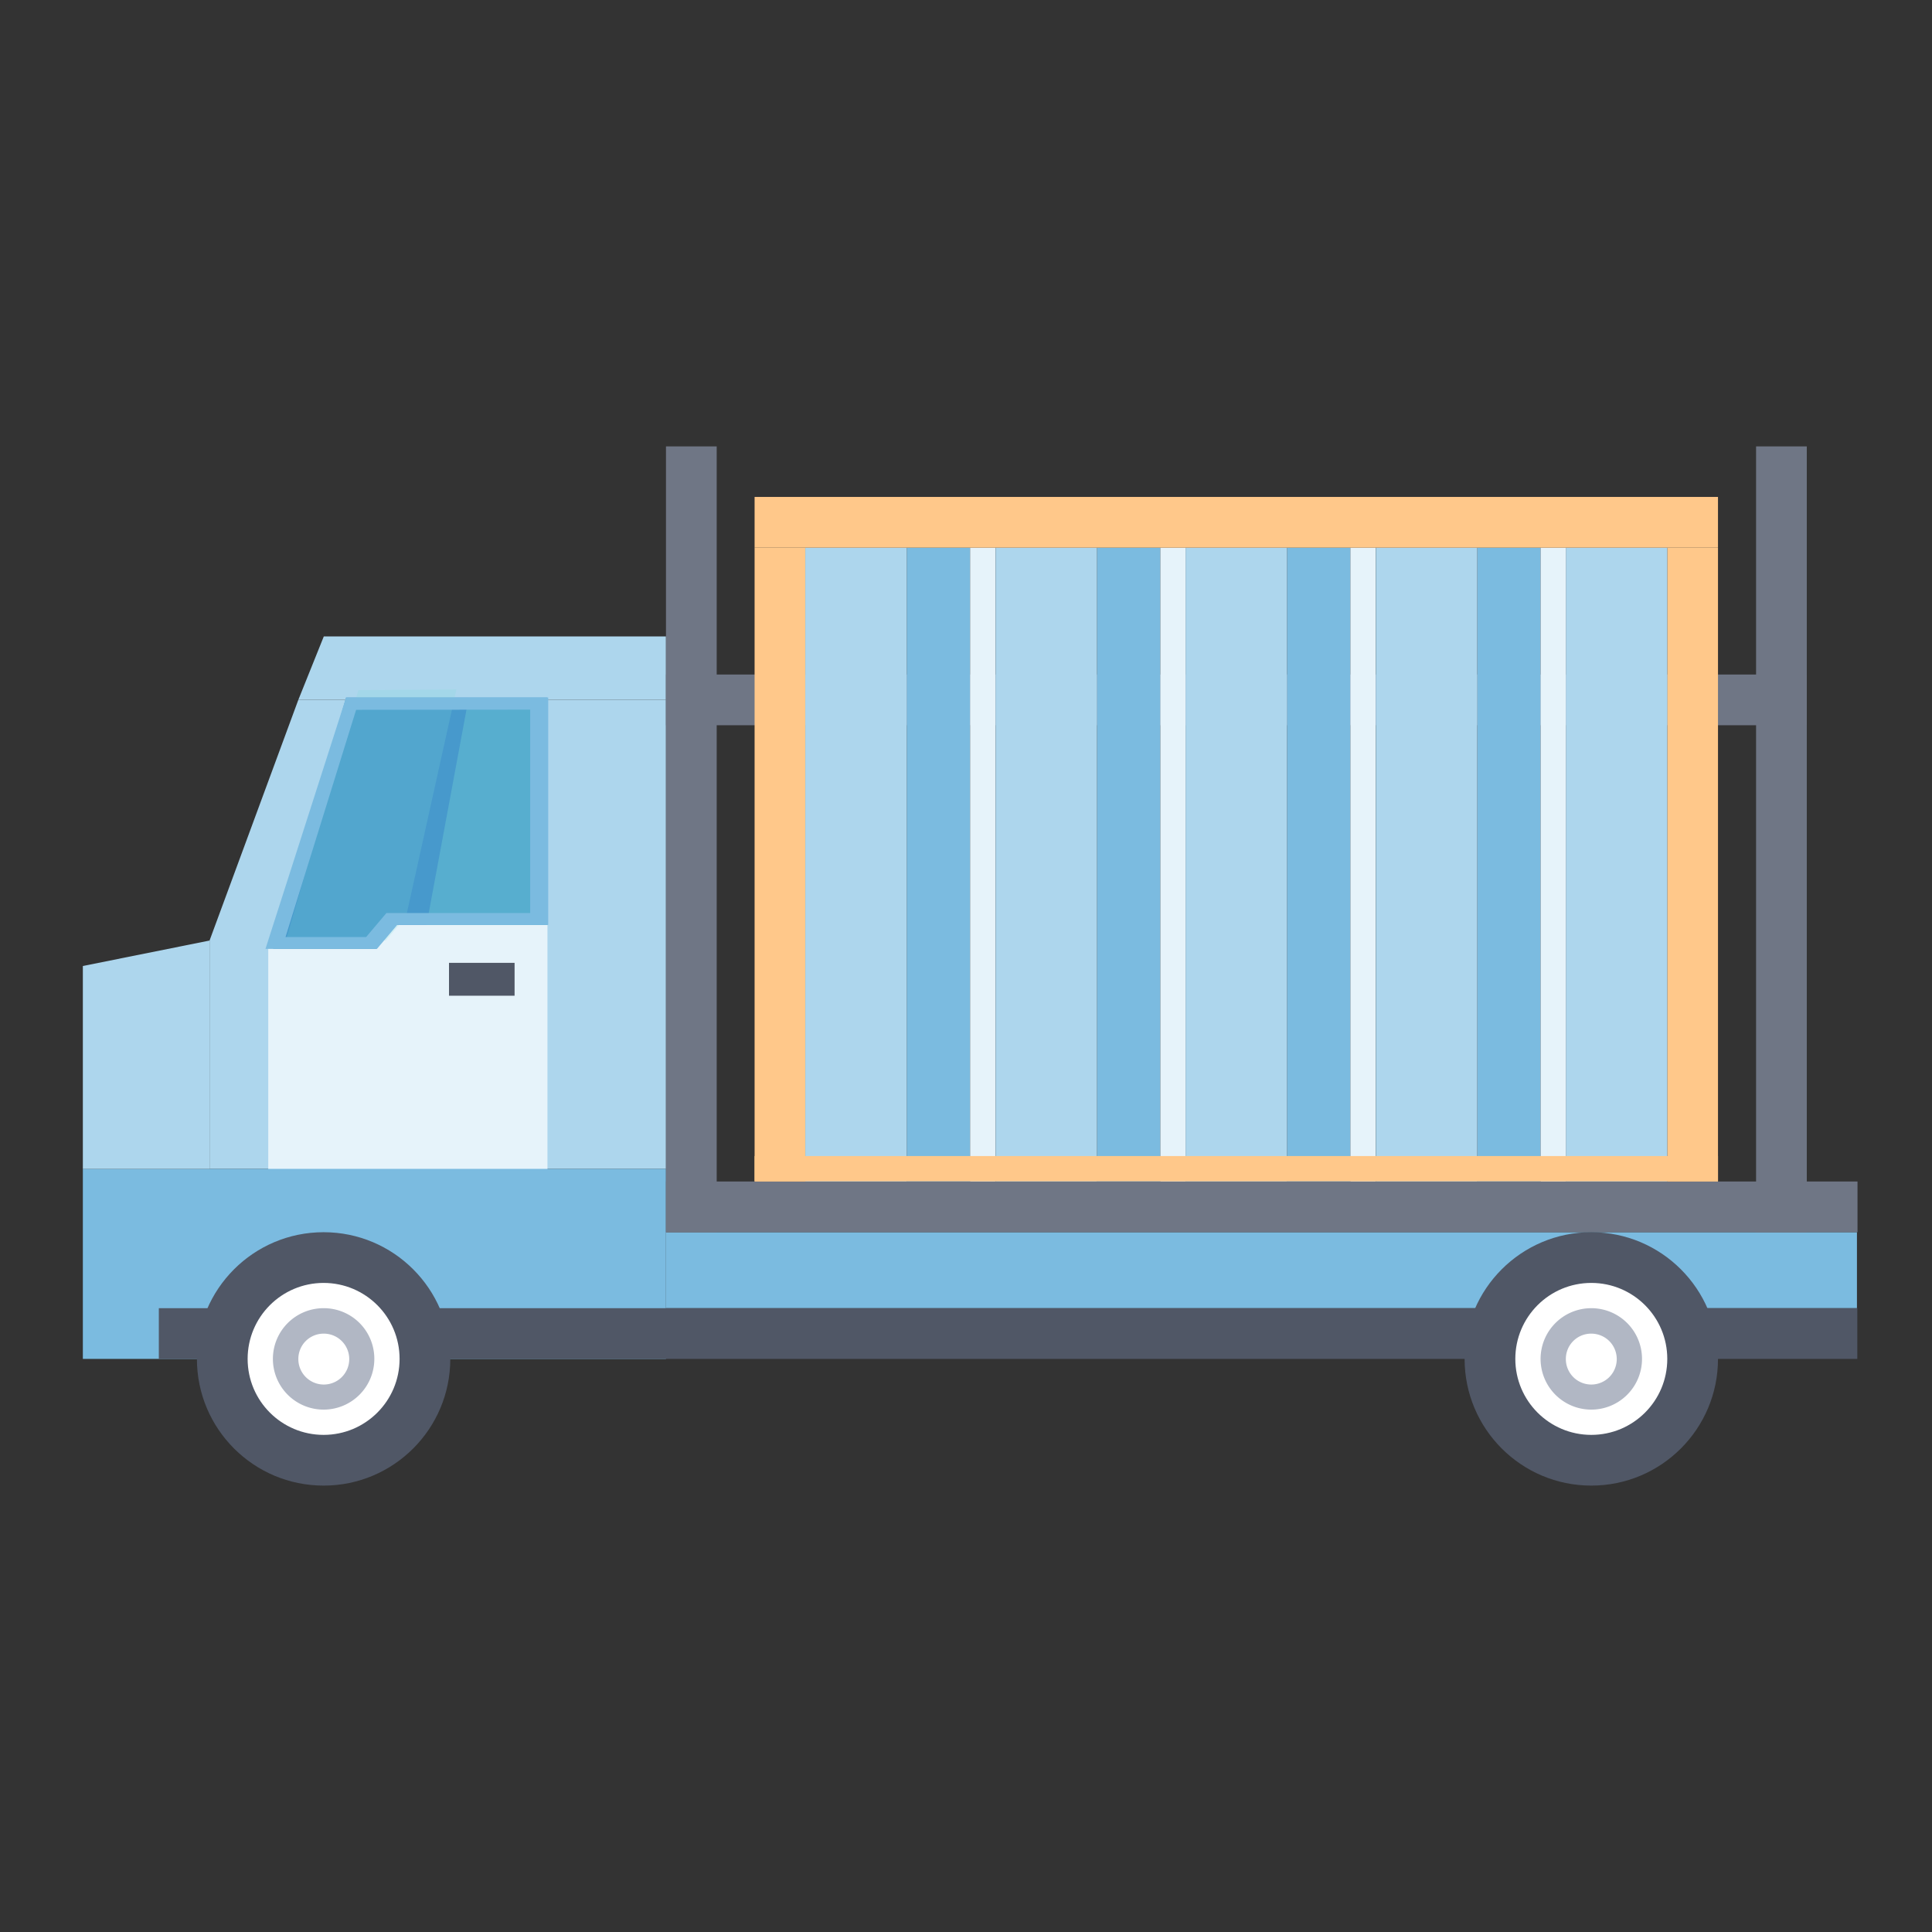
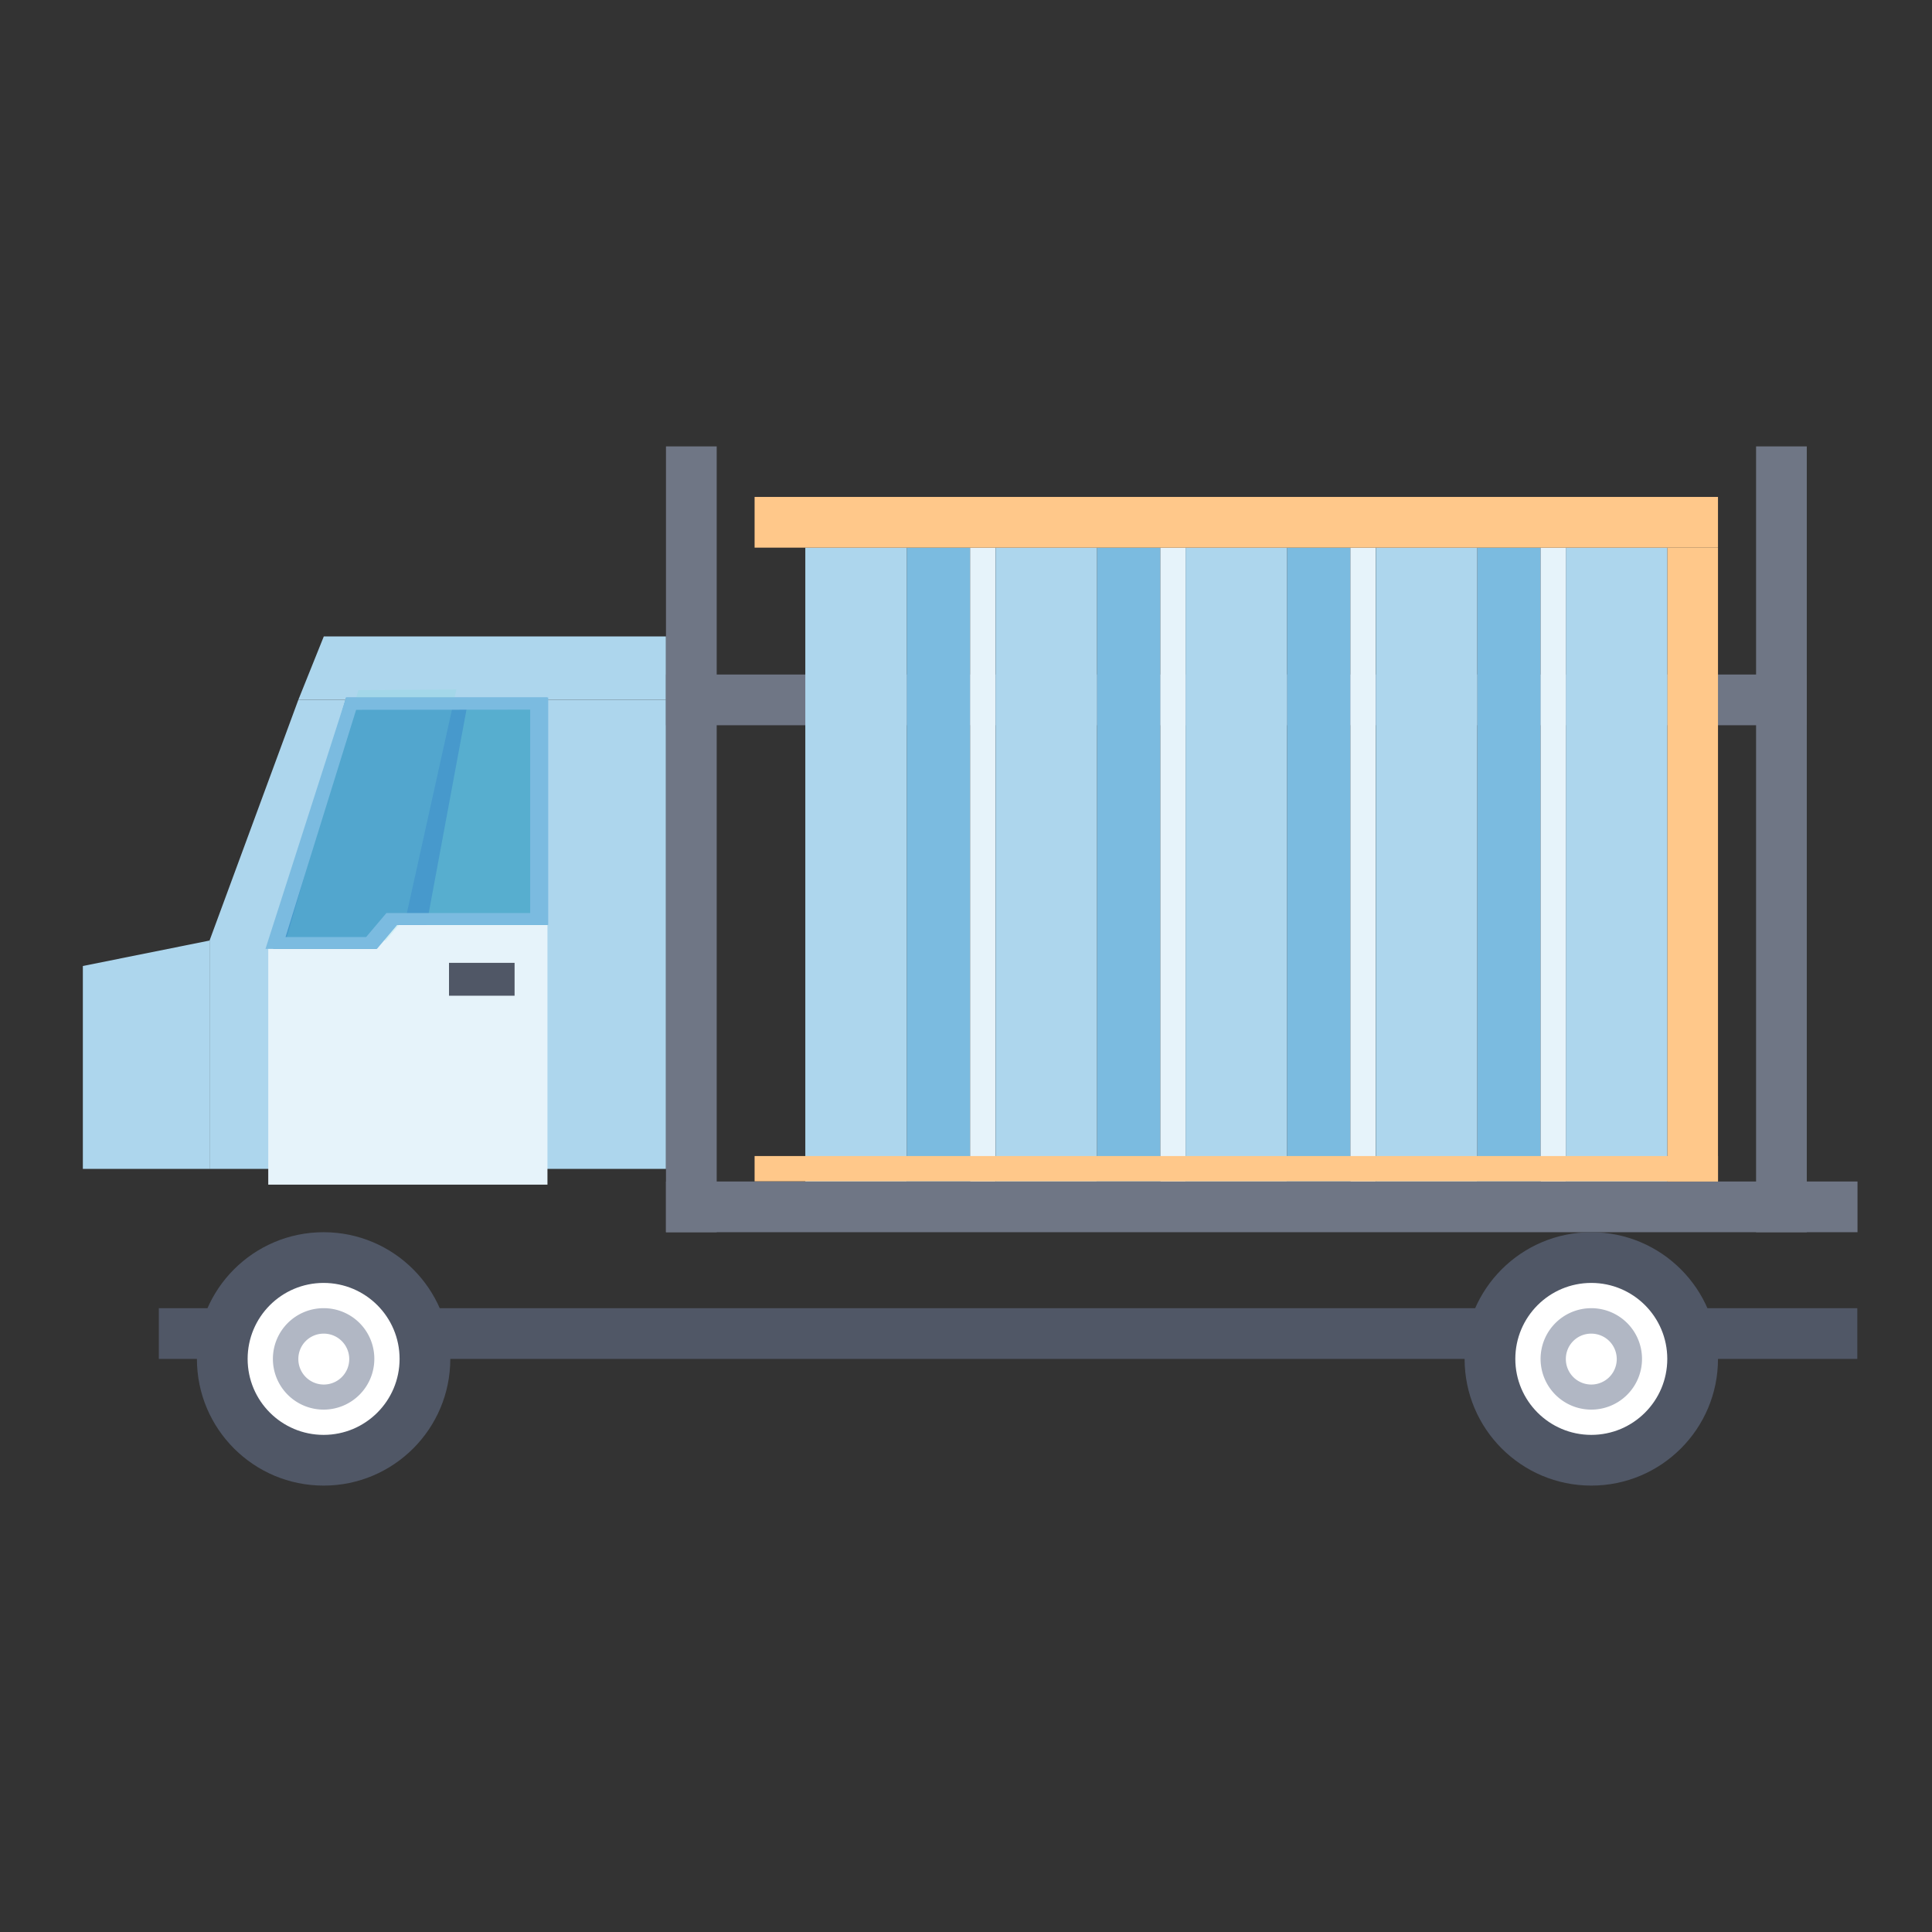
<svg xmlns="http://www.w3.org/2000/svg" viewBox="0 0 104 104">
  <rect x="0" y="0" width="104" height="104" fill="#333333" stroke="none" />
-   <path d="m35.85 66.33h64.11v4.09h-64.11z" fill="#7bbbe0" />
  <path d="m35.85 37.67v25.25h-24.57v-12.29l4.78-12.96z" fill="#add6ed" />
  <path d="m29.47 49.62v14.15h-15.03v-12.83l.44-1.32z" fill="#e6f3fa" />
-   <path d="m4.46 62.92h31.39v10.23h-31.39z" fill="#7bbbe0" />
  <path d="m11.28 50.63v12.29h-6.82v-10.92z" fill="#add6ed" />
  <path d="m35.85 34.26v3.41h-19.79l1.37-3.41z" fill="#add6ed" />
-   <path d="m29.47 37.69h-10.61l-4.42 13.25h6.19l.88-1.32h7.96z" fill="#e6f3fa" />
-   <path d="m8.55 70.42h91.43v2.73h-91.43z" fill="#505766" />
+   <path d="m8.55 70.42h91.43v2.73h-91.43" fill="#505766" />
  <g fill="#6f7685">
    <path d="m35.85 36.31h61.41v2.73h-61.41z" />
    <path d="m35.85 63.6h64.14v2.73h-64.14z" />
    <path d="m35.85 24.03h2.73v42.3h-2.73z" />
    <path d="m94.53 24.03h2.73v42.3h-2.73z" />
  </g>
  <circle cx="17.42" cy="73.15" fill="#505766" r="6.82" />
  <circle cx="17.42" cy="73.15" fill="#fff" r="4.09" />
  <path d="m17.42 71.79a1.37 1.37 0 1 1 -1.36 1.36 1.36 1.36 0 0 1 1.36-1.36m0-1.37a2.73 2.73 0 1 0 2.73 2.73 2.72 2.72 0 0 0 -2.73-2.73z" fill="#b1b7c4" />
  <circle cx="85.66" cy="73.15" fill="#505766" r="6.82" />
  <circle cx="85.66" cy="73.15" fill="#fff" r="4.09" />
  <path d="m85.66 71.79a1.37 1.37 0 1 1 -1.37 1.36 1.36 1.36 0 0 1 1.37-1.36m0-1.37a2.73 2.73 0 1 0 2.73 2.73 2.73 2.73 0 0 0 -2.73-2.73z" fill="#b1b7c4" />
  <path d="m24.17 51.83h3.53v1.77h-3.53z" fill="#505766" />
-   <path d="m40.62 29.48h2.73v34.12h-2.73z" fill="#ffc88a" />
  <path d="m89.75 29.48h2.73v34.12h-2.73z" fill="#ffc88a" />
  <path d="m48.81 29.48h3.41v34.12h-3.41z" fill="#7bbbe0" />
  <path d="m43.35 29.48h5.46v34.12h-5.46z" fill="#add6ed" />
  <path d="m52.22 29.48h1.36v34.12h-1.36z" fill="#e6f3fa" />
  <path d="m59.05 29.48h3.41v34.12h-3.41z" fill="#7bbbe0" />
  <path d="m53.59 29.48h5.46v34.12h-5.46z" fill="#add6ed" />
  <path d="m62.46 29.48h1.36v34.12h-1.36z" fill="#e6f3fa" />
  <path d="m69.28 29.48h3.41v34.12h-3.41z" fill="#7bbbe0" />
  <path d="m63.82 29.48h5.46v34.12h-5.46z" fill="#add6ed" />
  <path d="m72.69 29.48h1.36v34.12h-1.36z" fill="#e6f3fa" />
  <path d="m79.52 29.48h3.41v34.12h-3.41z" fill="#7bbbe0" />
  <path d="m74.06 29.48h5.46v34.12h-5.46z" fill="#add6ed" />
  <path d="m84.29 29.48h5.46v34.12h-5.46z" fill="#add6ed" />
  <path d="m82.93 29.48h1.36v34.12h-1.36z" fill="#e6f3fa" />
  <path d="m40.62 26.75h51.86v2.73h-51.86z" fill="#ffc88a" />
  <path d="m40.62 62.23h51.86v1.36h-51.86z" fill="#ffc88a" />
  <path d="m29.47 37.55h-10.84l-3.93 13.53h5.55l1.09-1.29h8.13z" fill="#4799cc" />
  <path d="m24.57 37.11-5.28.04-3.92 13.53 5.4-.05 1.09-1.29z" fill="#7ee0d7" opacity=".2" />
  <path d="m29.47 37.56h-4.24l-2.27 12.23h6.51z" fill="#7ee0d7" opacity=".3" />
  <path d="m28.54 38.2v10.95h-7.74l-1.09 1.29h-4.34l3.8-12.23zm-9.91-.65-4.34 13.53h6l1.09-1.29h8.13v-12.24z" fill="#7bbbe0" />
</svg>